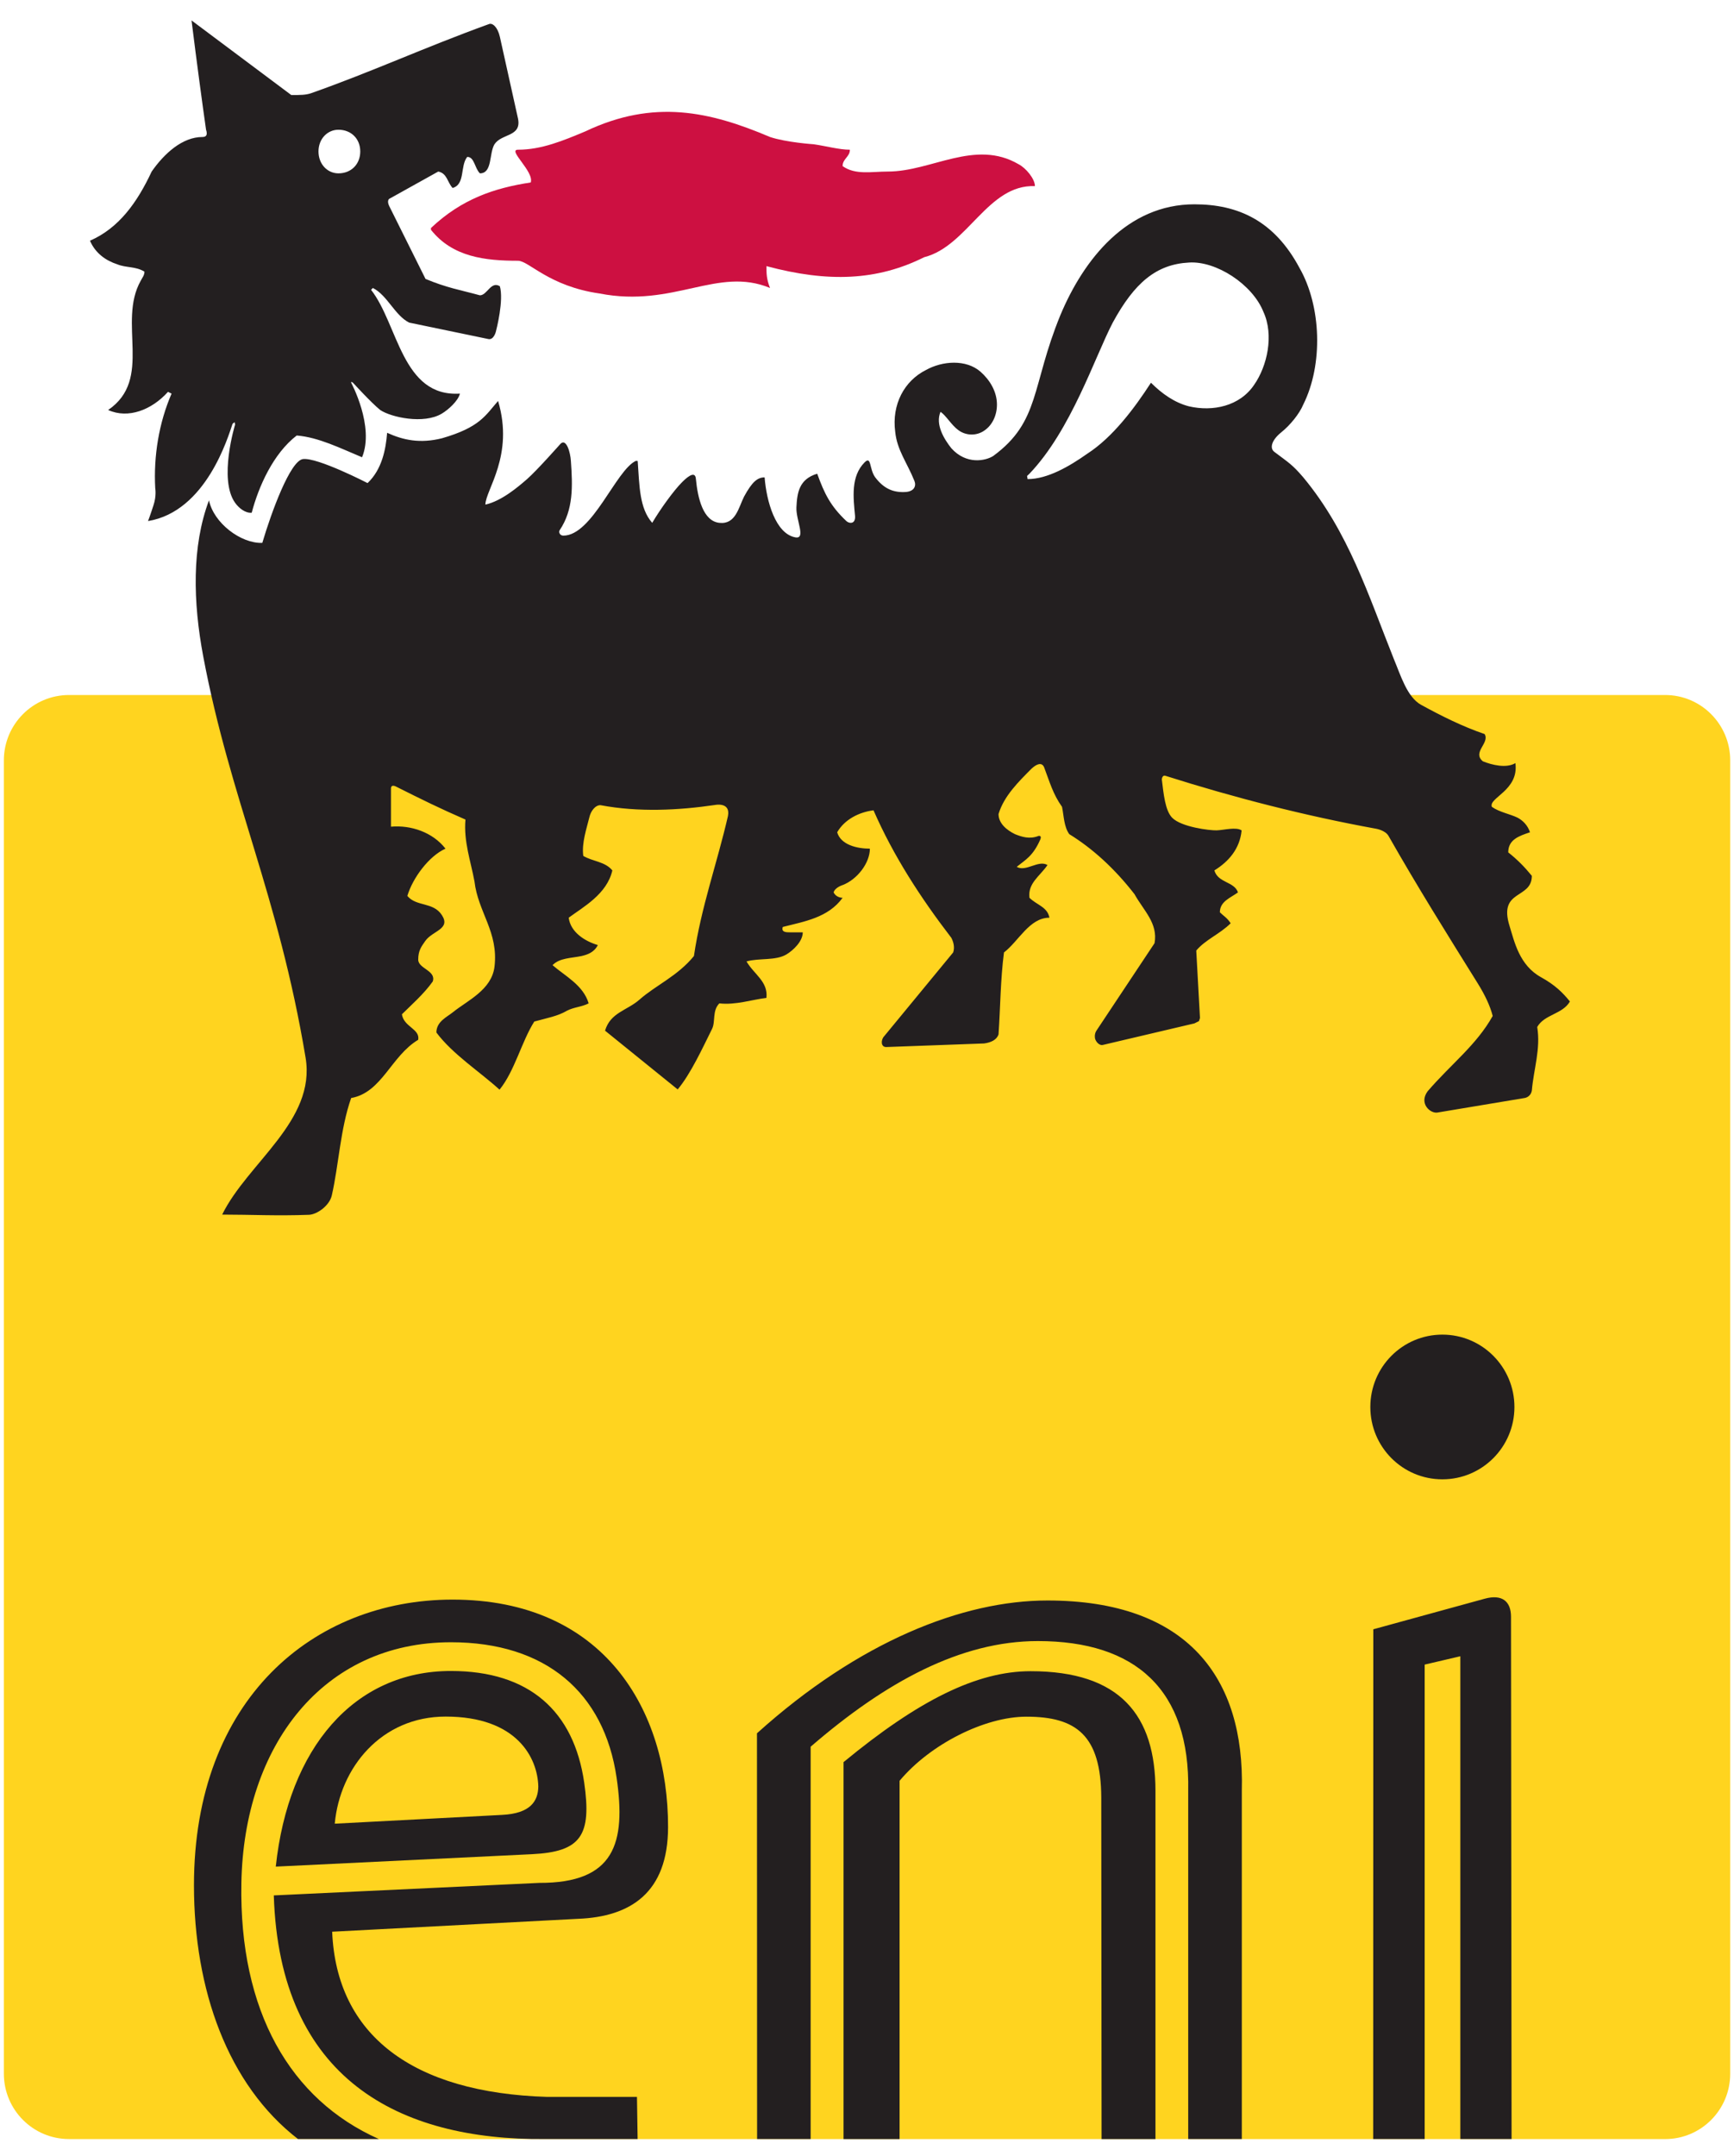
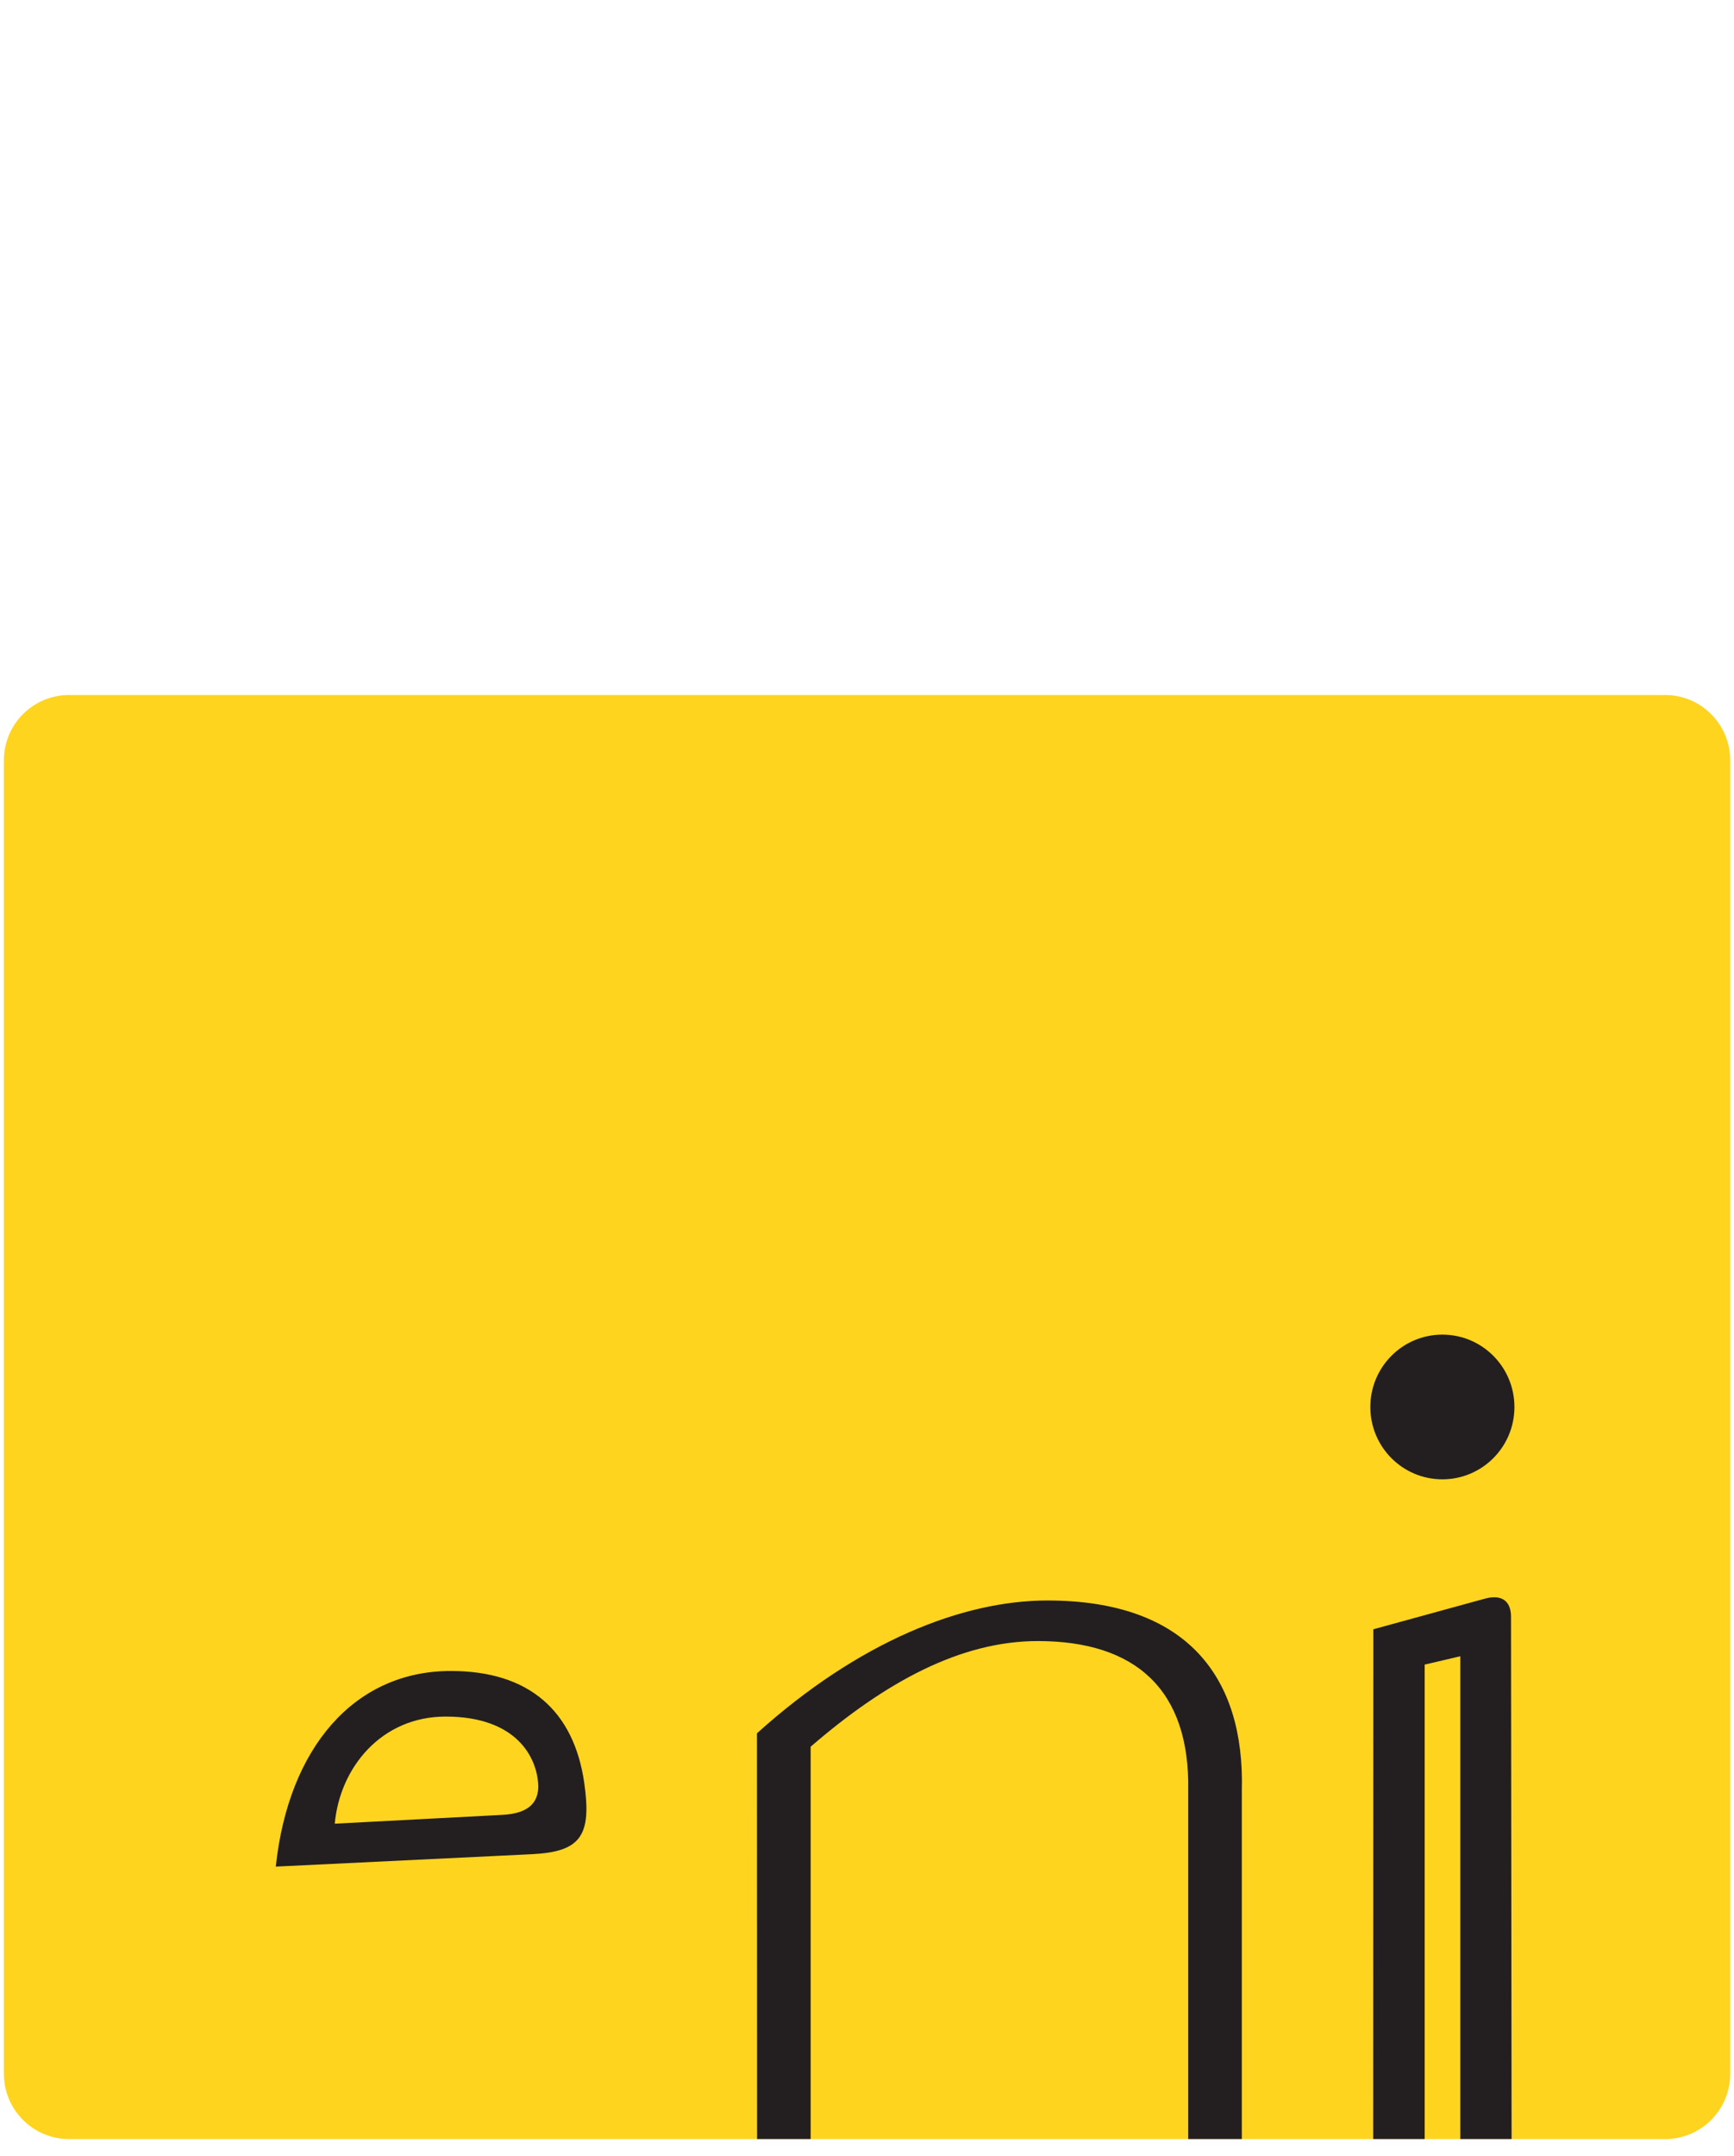
<svg xmlns="http://www.w3.org/2000/svg" width="70" height="87" viewBox="0 0 70 87" fill="none">
  <path fill-rule="evenodd" clip-rule="evenodd" d="M67.22 86.313C68.671 86.313 69.847 85.134 69.847 83.674V30.682C69.847 29.226 68.671 28.044 67.22 28.044H2.786C1.334 28.044 0.156 29.225 0.156 30.682V83.674C0.156 85.133 1.334 86.312 2.786 86.312L67.22 86.313Z" fill="#FFD41F" />
-   <path d="M41.779 7.51C41.779 7.215 41.412 6.777 41.12 6.627C39.364 5.6 37.602 6.922 35.846 6.922C35.184 6.922 34.526 7.07 34.015 6.702C34.015 6.407 34.309 6.331 34.309 6.041C33.872 6.041 33.353 5.893 32.847 5.821C32.844 5.821 31.747 5.748 31.085 5.528C28.668 4.502 26.402 3.981 23.621 5.305C22.74 5.673 21.864 6.041 20.911 6.041C20.472 6.041 21.57 6.922 21.425 7.363C19.961 7.586 18.643 8.024 17.398 9.2V9.273C18.274 10.377 19.594 10.522 20.911 10.522C21.35 10.522 22.156 11.55 24.205 11.843C27.206 12.429 28.965 10.739 31.085 11.62C30.941 11.255 30.941 11.035 30.941 10.739C33.433 11.405 35.407 11.328 37.313 10.377C39.069 9.931 39.875 7.435 41.779 7.51Z" fill="#CD1041" />
-   <path d="M35.333 19.263C35.083 18.923 35.184 18.379 34.904 18.656C34.341 19.221 34.447 20.074 34.517 20.81C34.548 21.167 34.272 21.131 34.161 21.02C33.523 20.413 33.282 19.923 32.99 19.115C32.26 19.332 32.179 19.877 32.151 20.47C32.125 20.975 32.551 21.758 32.11 21.683C31.306 21.54 30.94 20.216 30.867 19.263C30.578 19.263 30.364 19.439 30.036 20.04C29.816 20.48 29.695 21.172 29.039 21.097C28.38 21.025 28.166 20.092 28.093 19.33C28.067 18.933 27.664 19.325 27.52 19.472C27.2 19.794 26.675 20.514 26.329 21.097C25.815 20.512 25.815 19.633 25.743 18.602L25.67 18.596C24.864 18.967 23.914 21.613 22.741 21.613C22.594 21.613 22.545 21.465 22.594 21.393C23.152 20.564 23.119 19.625 23.046 18.596C23.026 18.26 22.863 17.674 22.628 17.907C22.628 17.907 21.667 18.993 21.277 19.332C20.923 19.641 20.251 20.216 19.595 20.361C19.595 19.776 20.765 18.379 20.107 16.179C19.595 16.764 19.376 17.241 17.844 17.684C16.961 17.905 16.284 17.762 15.628 17.464C15.576 18.12 15.424 18.939 14.838 19.493C14.838 19.493 12.815 18.449 12.229 18.524C11.715 18.596 10.958 20.659 10.589 21.906C9.716 21.937 8.621 21.095 8.437 20.188C7.737 22.046 7.789 24.293 8.207 26.5C9.297 32.269 11.237 36.084 12.337 42.681C12.758 45.229 9.997 46.916 8.969 49.01C10.142 49.01 11.162 49.067 12.477 49.018C12.805 49.002 13.301 48.647 13.394 48.238C13.675 47.014 13.737 45.553 14.176 44.306C15.419 44.086 15.783 42.614 16.883 41.956C16.961 41.513 16.299 41.44 16.225 40.927C16.591 40.562 17.105 40.116 17.47 39.603C17.617 39.162 16.883 39.087 16.883 38.722C16.883 38.356 17.012 38.193 17.165 37.973C17.454 37.553 18.211 37.496 17.837 36.923C17.485 36.384 16.811 36.594 16.444 36.151C16.664 35.415 17.325 34.537 17.984 34.244C17.47 33.583 16.591 33.285 15.783 33.357V31.821C15.783 31.616 16.005 31.748 16.005 31.748C17.028 32.261 17.764 32.624 18.79 33.07C18.712 33.951 19.006 34.76 19.154 35.565C19.298 36.812 20.133 37.607 19.962 39.012C19.843 39.948 18.87 40.37 18.286 40.842C18.04 41.041 17.617 41.22 17.617 41.663C18.273 42.541 19.36 43.236 20.166 43.969C20.773 43.226 21.057 42.026 21.569 41.22C22.083 41.078 22.522 41.002 22.889 40.782C23.18 40.634 23.475 40.634 23.764 40.487C23.547 39.753 22.814 39.385 22.305 38.945C22.594 38.649 23.046 38.667 23.475 38.577C23.712 38.522 23.986 38.431 24.134 38.134C23.62 37.983 23.033 37.62 22.958 37.03C23.547 36.594 24.5 36.081 24.72 35.122C24.425 34.76 23.914 34.76 23.547 34.537C23.475 34.021 23.682 33.43 23.793 32.974C23.849 32.733 24.023 32.489 24.239 32.489C25.779 32.78 27.401 32.697 28.863 32.481C28.863 32.481 29.498 32.349 29.387 32.927C28.948 34.837 28.305 36.594 28.013 38.577C27.355 39.385 26.476 39.753 25.815 40.336C25.306 40.782 24.645 40.852 24.425 41.588L27.357 43.959C27.884 43.334 28.38 42.249 28.747 41.513C28.889 41.22 28.747 40.782 29.039 40.487C29.695 40.562 30.356 40.336 30.94 40.266C31.015 39.603 30.431 39.31 30.136 38.794C30.65 38.649 31.306 38.774 31.748 38.512C32.027 38.343 32.407 37.983 32.407 37.62H31.89C31.748 37.62 31.526 37.62 31.601 37.403C32.477 37.18 33.432 37.03 34.016 36.226C33.871 36.226 33.721 36.151 33.652 36.009C33.711 35.804 34.016 35.713 34.016 35.713C34.6 35.49 35.116 34.829 35.116 34.244C34.6 34.244 33.944 34.093 33.796 33.583C34.091 33.07 34.677 32.769 35.263 32.697C36.067 34.537 37.164 36.226 38.404 37.841C38.479 37.983 38.554 38.209 38.479 38.431L35.697 41.808C35.553 41.956 35.553 42.249 35.772 42.249L39.727 42.104C40.008 42.067 40.241 41.956 40.31 41.736C40.386 40.634 40.386 39.53 40.53 38.431C41.119 37.983 41.558 37.03 42.364 37.03C42.286 36.594 41.853 36.519 41.558 36.226C41.483 35.635 41.995 35.34 42.286 34.905C41.922 34.684 41.411 35.197 41.044 34.977C41.411 34.684 41.703 34.537 41.995 33.876C42.07 33.694 41.922 33.731 41.922 33.731C41.558 33.876 41.238 33.764 40.972 33.658C40.623 33.487 40.31 33.215 40.31 32.847C40.53 32.114 41.127 31.536 41.638 31.02C41.845 30.828 42.054 30.74 42.15 30.96C42.374 31.551 42.506 32.041 42.873 32.557C42.948 32.919 42.948 33.357 43.165 33.658C44.115 34.244 44.996 35.047 45.799 36.081C46.166 36.742 46.755 37.255 46.608 38.058L44.262 41.588C44.164 41.736 44.206 41.904 44.206 41.904C44.231 42.016 44.366 42.202 44.526 42.163L48.217 41.295L48.4 41.204L48.442 41.078L48.292 38.356C48.658 37.916 49.245 37.69 49.681 37.255C49.537 37.03 49.392 36.959 49.245 36.812C49.245 36.369 49.681 36.226 49.976 36.009C49.826 35.565 49.173 35.635 49.023 35.122C49.609 34.76 50.051 34.244 50.123 33.508C49.906 33.357 49.408 33.495 49.116 33.505C48.837 33.513 47.68 33.373 47.315 32.992C47.036 32.699 46.974 32.041 46.902 31.453C46.902 31.453 46.91 31.261 47.05 31.305C49.826 32.186 52.688 32.919 55.539 33.438C55.539 33.438 55.922 33.497 56.054 33.731C57.224 35.788 58.396 37.659 59.654 39.678C59.949 40.152 60.155 40.588 60.259 40.995C59.6 42.173 58.585 42.928 57.632 44.034C57.27 44.527 57.74 44.939 58.027 44.892L61.542 44.306C61.542 44.306 61.788 44.281 61.839 44.006C61.914 43.132 62.201 42.324 62.056 41.44C62.348 40.927 63.079 40.927 63.376 40.411C63.079 40.043 62.764 39.738 62.214 39.434C61.33 38.95 61.132 37.983 60.943 37.377C60.468 35.869 61.839 36.301 61.839 35.34C61.542 34.977 61.253 34.684 60.886 34.394C60.886 33.876 61.325 33.731 61.764 33.583C61.674 33.303 61.473 33.101 61.253 32.989C60.959 32.847 60.522 32.769 60.225 32.557C60.08 32.189 61.325 31.896 61.175 30.792C60.811 31.012 60.225 30.867 59.861 30.719C59.419 30.351 60.15 29.983 59.933 29.62C59.055 29.323 58.177 28.884 57.371 28.442C56.8 28.133 56.536 27.226 56.273 26.604C55.245 24.033 54.442 21.465 52.613 19.263C52.174 18.749 52.027 18.672 51.441 18.231C51.252 18.086 51.324 17.77 51.719 17.448C52.086 17.156 52.461 16.689 52.613 16.321C53.419 14.707 53.342 12.356 52.461 10.814C51.441 8.902 49.976 8.244 48.217 8.244C45.513 8.244 43.754 10.446 42.803 12.724C41.63 15.588 41.995 17.005 40.096 18.399C39.789 18.596 39.009 18.762 38.404 18.086C38.115 17.721 37.748 17.13 37.968 16.617C38.19 16.764 38.412 17.158 38.686 17.355C38.824 17.458 38.989 17.519 39.16 17.531C39.331 17.544 39.503 17.507 39.654 17.425C40.05 17.205 40.246 16.767 40.246 16.326C40.246 15.79 39.949 15.323 39.582 14.999C38.996 14.489 38.04 14.562 37.381 14.93C36.506 15.367 35.992 16.321 36.139 17.425C36.212 18.161 36.62 18.672 36.914 19.405C36.994 19.607 36.909 19.82 36.578 19.851C36.067 19.887 35.682 19.721 35.333 19.263ZM15.713 8.023L17.692 6.922C18.056 6.995 18.056 7.36 18.273 7.585C18.79 7.435 18.567 6.699 18.862 6.331C19.154 6.331 19.154 6.774 19.373 6.995C19.885 6.995 19.738 6.189 19.962 5.821C20.251 5.38 21.057 5.528 20.913 4.792L20.179 1.485C20.091 1.094 19.88 0.912 19.738 0.972C17.105 1.926 15.052 2.882 12.562 3.76C12.345 3.835 12.126 3.835 11.759 3.835L7.732 0.824C7.951 2.586 8.171 4.206 8.318 5.235C8.391 5.453 8.318 5.528 8.171 5.528C7.365 5.528 6.634 6.189 6.123 6.922C5.537 8.171 4.805 9.2 3.633 9.713C3.852 10.229 4.289 10.521 4.731 10.664C5.097 10.814 5.464 10.739 5.831 10.96C5.831 11.107 5.756 11.185 5.681 11.328C4.731 13.017 6.195 15.295 4.366 16.544C5.172 16.91 6.123 16.544 6.782 15.811L6.926 15.883C6.417 17.057 6.195 18.402 6.267 19.703C6.267 19.703 6.324 20.009 6.195 20.39C6.195 20.39 6.058 20.815 5.976 21.025C8.326 20.639 9.209 17.62 9.388 17.101L9.47 17.034L9.491 17.13C9.491 17.13 8.812 19.34 9.491 20.289C9.643 20.501 9.904 20.714 10.162 20.688C10.439 19.633 11.028 18.304 11.978 17.573C12.857 17.643 13.737 18.086 14.616 18.451C15.13 17.205 14.176 15.443 14.176 15.443L14.184 15.406L14.249 15.443C14.249 15.443 14.98 16.246 15.349 16.544C15.783 16.837 17.105 17.13 17.837 16.689C18.095 16.536 18.495 16.179 18.567 15.883C16.225 16.031 16.075 13.092 14.98 11.695L15.052 11.62C15.641 11.916 15.935 12.724 16.517 13.017C16.517 13.017 19.59 13.655 19.717 13.681C19.934 13.725 20.017 13.385 20.017 13.385C20.045 13.281 20.342 12.115 20.179 11.55C19.815 11.328 19.668 11.916 19.373 11.916C18.567 11.695 18.056 11.62 17.178 11.255L15.713 8.316C15.605 8.093 15.713 8.023 15.713 8.023ZM41.462 19.206L41.558 19.115C43.242 17.352 44.193 14.414 44.921 13.017C45.799 11.405 46.68 10.664 47.997 10.594C49.098 10.521 50.56 11.475 51.001 12.579C51.441 13.533 51.148 14.779 50.635 15.518C50.051 16.396 48.953 16.617 47.997 16.396C47.414 16.246 46.902 15.883 46.463 15.443C45.799 16.471 44.921 17.643 43.898 18.304C43.165 18.822 42.286 19.332 41.483 19.332L41.462 19.206ZM14.543 6.111C14.543 6.627 14.176 6.995 13.662 6.995C13.221 6.995 12.857 6.627 12.857 6.111C12.857 5.6 13.221 5.235 13.662 5.235C14.176 5.235 14.543 5.6 14.543 6.111ZM9.744 75.987C9.842 70.443 13.032 66.266 18.205 66.266C22.02 66.266 24.389 68.282 24.892 71.734C25.277 74.375 24.812 75.987 21.765 75.976L11.053 76.481C11.286 83.888 16.103 86.368 22.002 86.311H25.74L25.714 84.611H22.09C16.648 84.445 13.584 82.113 13.409 77.946L23.343 77.425C25.443 77.342 26.967 76.383 26.969 73.724C26.974 69 24.386 64.54 18.257 64.545C12.655 64.553 7.83 68.562 7.83 76.072C7.83 80.293 9.199 84.124 12.029 86.311H15.294C11.712 84.72 9.651 81.151 9.744 75.987ZM34.053 71.103V86.312H36.315V71.857C37.545 70.385 39.748 69.269 41.435 69.269C43.449 69.269 44.449 70.02 44.457 72.541L44.47 86.312H46.645V72.259C46.645 69.222 45.231 67.434 41.605 67.434C39.441 67.434 37.09 68.6 34.053 71.103Z" fill="#231F20" />
  <path d="M32.725 70.481C35.742 67.874 38.776 66.218 41.897 66.218C45.849 66.218 48.044 68.185 47.967 72.259V86.31H50.131V72.246C50.252 67.716 47.954 64.581 42.284 64.581C38.867 64.581 34.677 66.229 30.558 69.94L30.563 86.31H32.725V70.481ZM57.513 67.168L58.952 66.831V86.311H61.021L60.998 65.238C60.998 64.621 60.644 64.315 59.936 64.509L55.439 65.743L55.434 86.311H57.513V67.168ZM58.228 59.692C59.834 59.692 61.136 58.386 61.136 56.774C61.136 55.16 59.834 53.853 58.228 53.853C56.619 53.853 55.319 55.16 55.319 56.774C55.319 58.386 56.619 59.692 58.228 59.692ZM23.583 71.924C23.164 69.052 21.374 67.425 18.2 67.425C14.294 67.425 11.642 70.535 11.133 75.319L21.472 74.818C23.456 74.722 23.892 74.064 23.583 71.924ZM21.731 72.092C21.72 72.686 21.405 73.175 20.271 73.232L13.514 73.587C13.721 71.315 15.402 69.265 17.991 69.265C20.868 69.265 21.705 70.931 21.731 72.092Z" fill="#231F20" />
</svg>